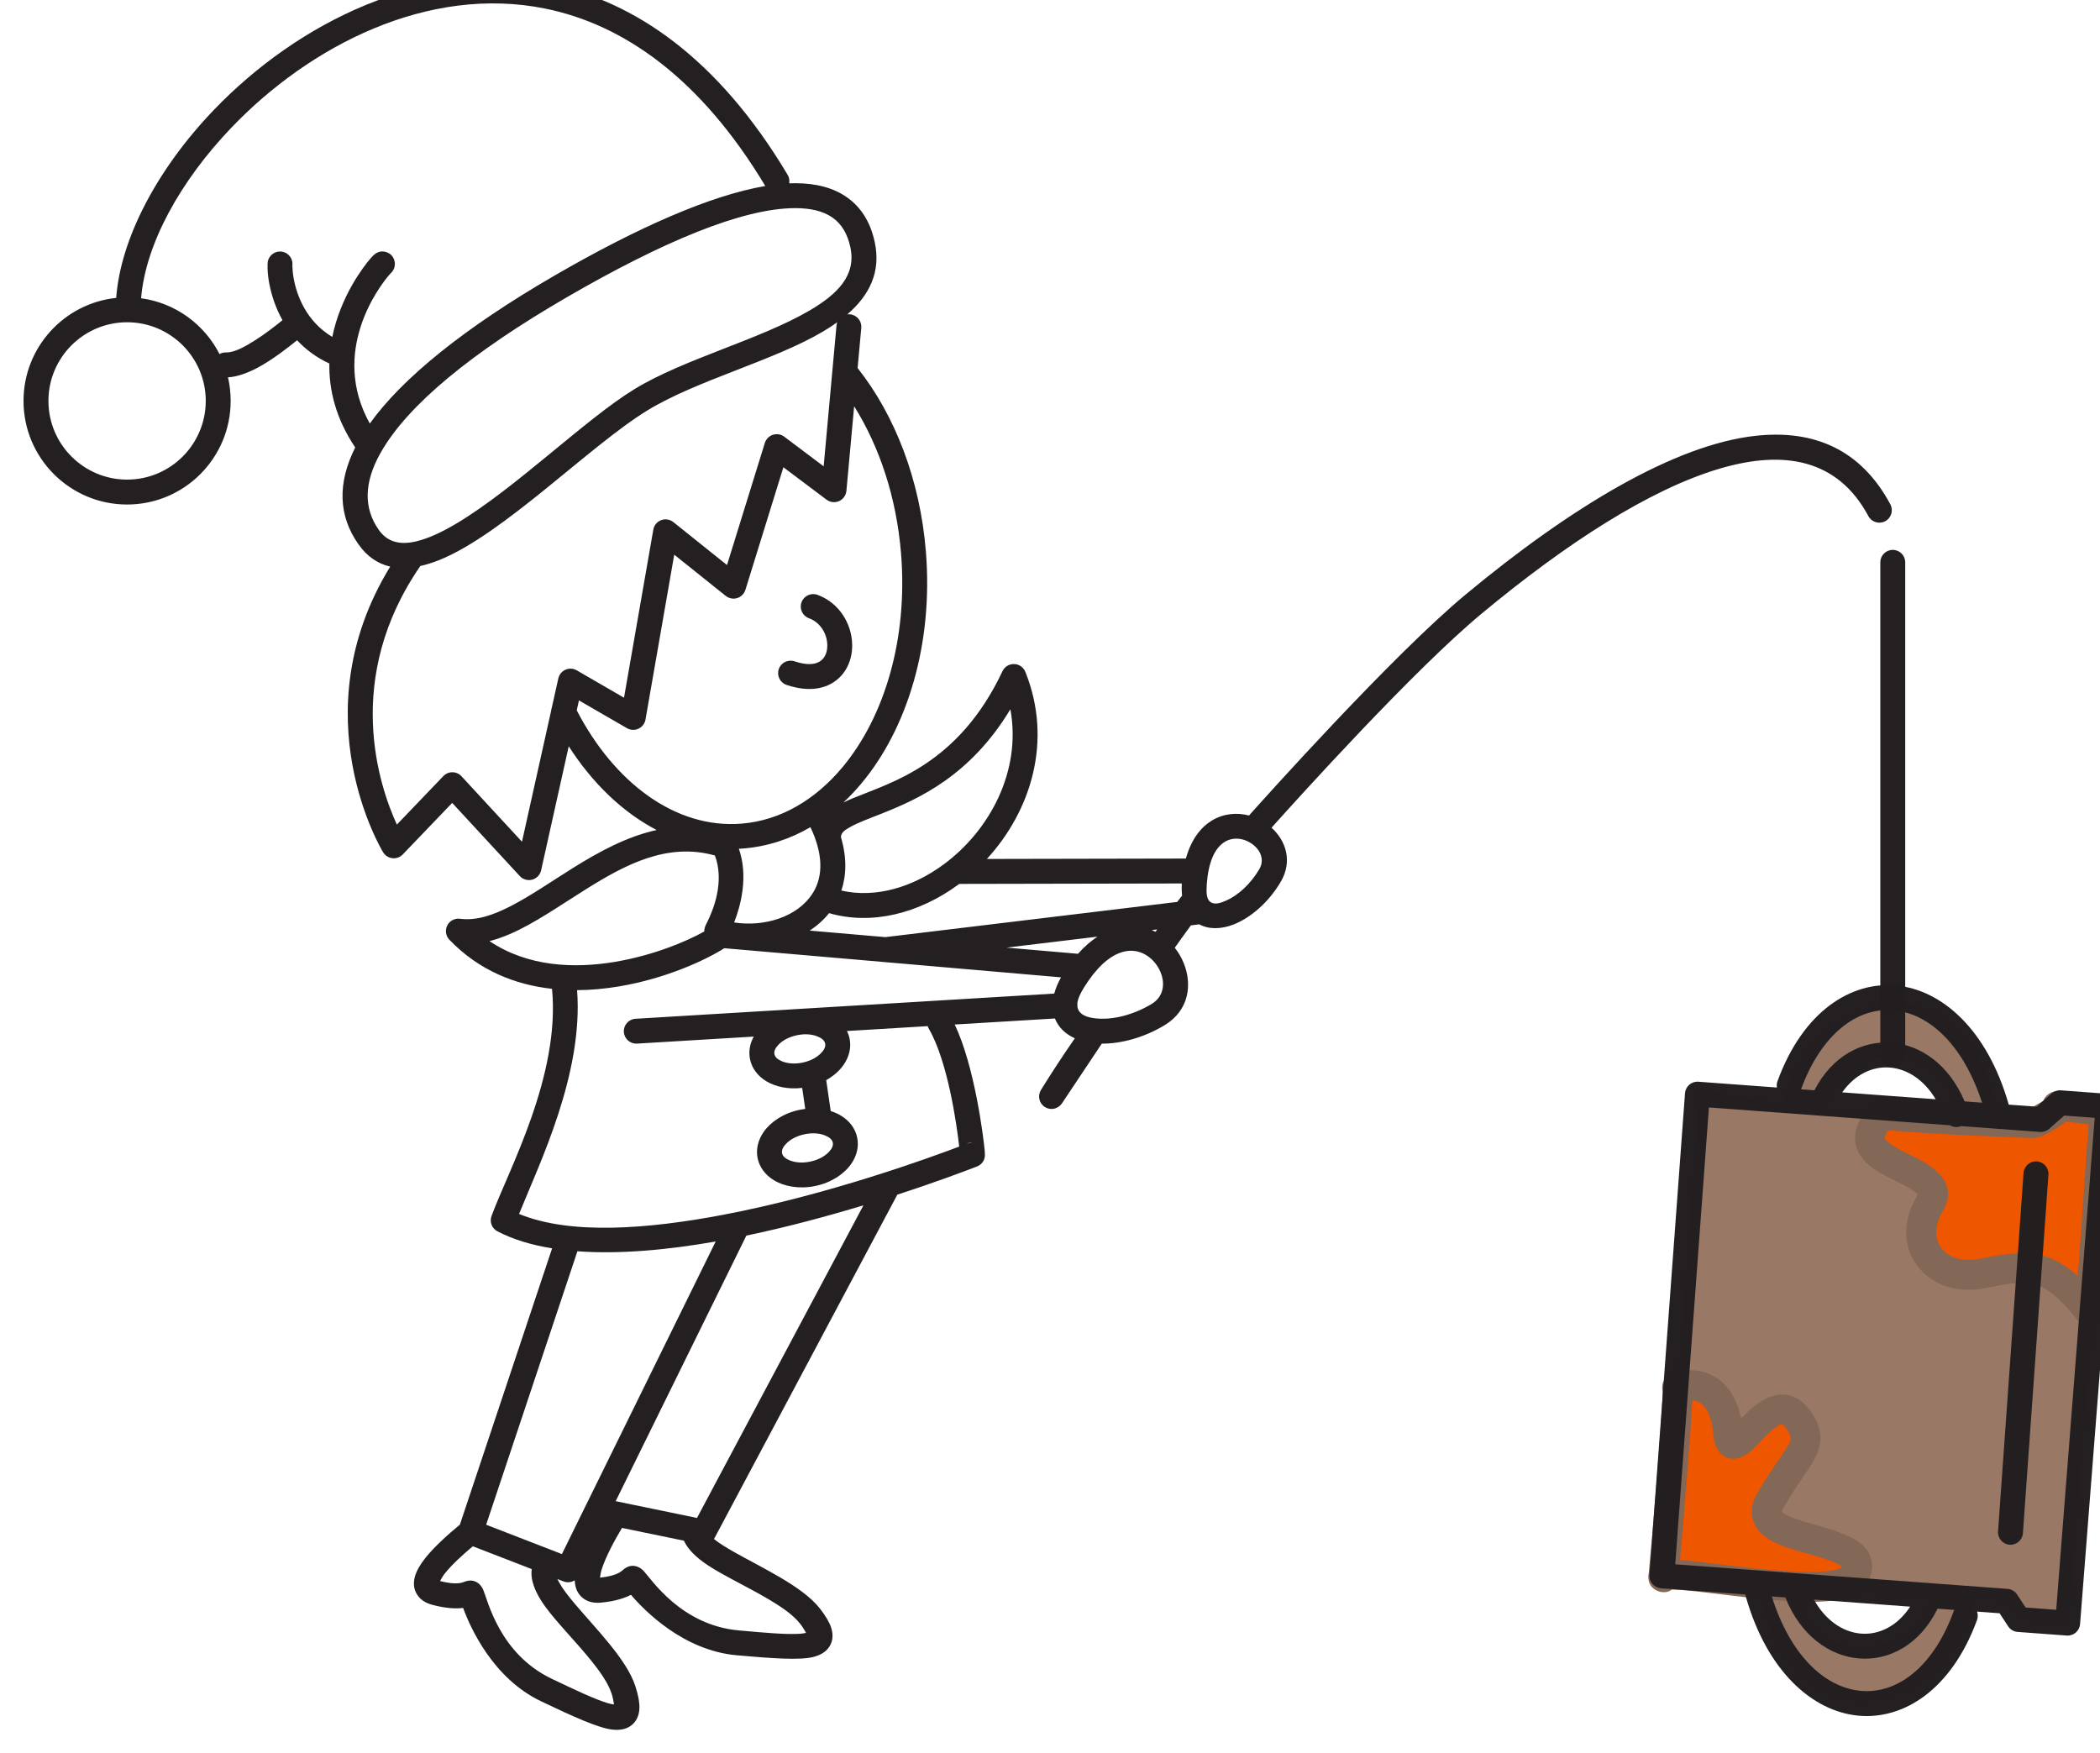
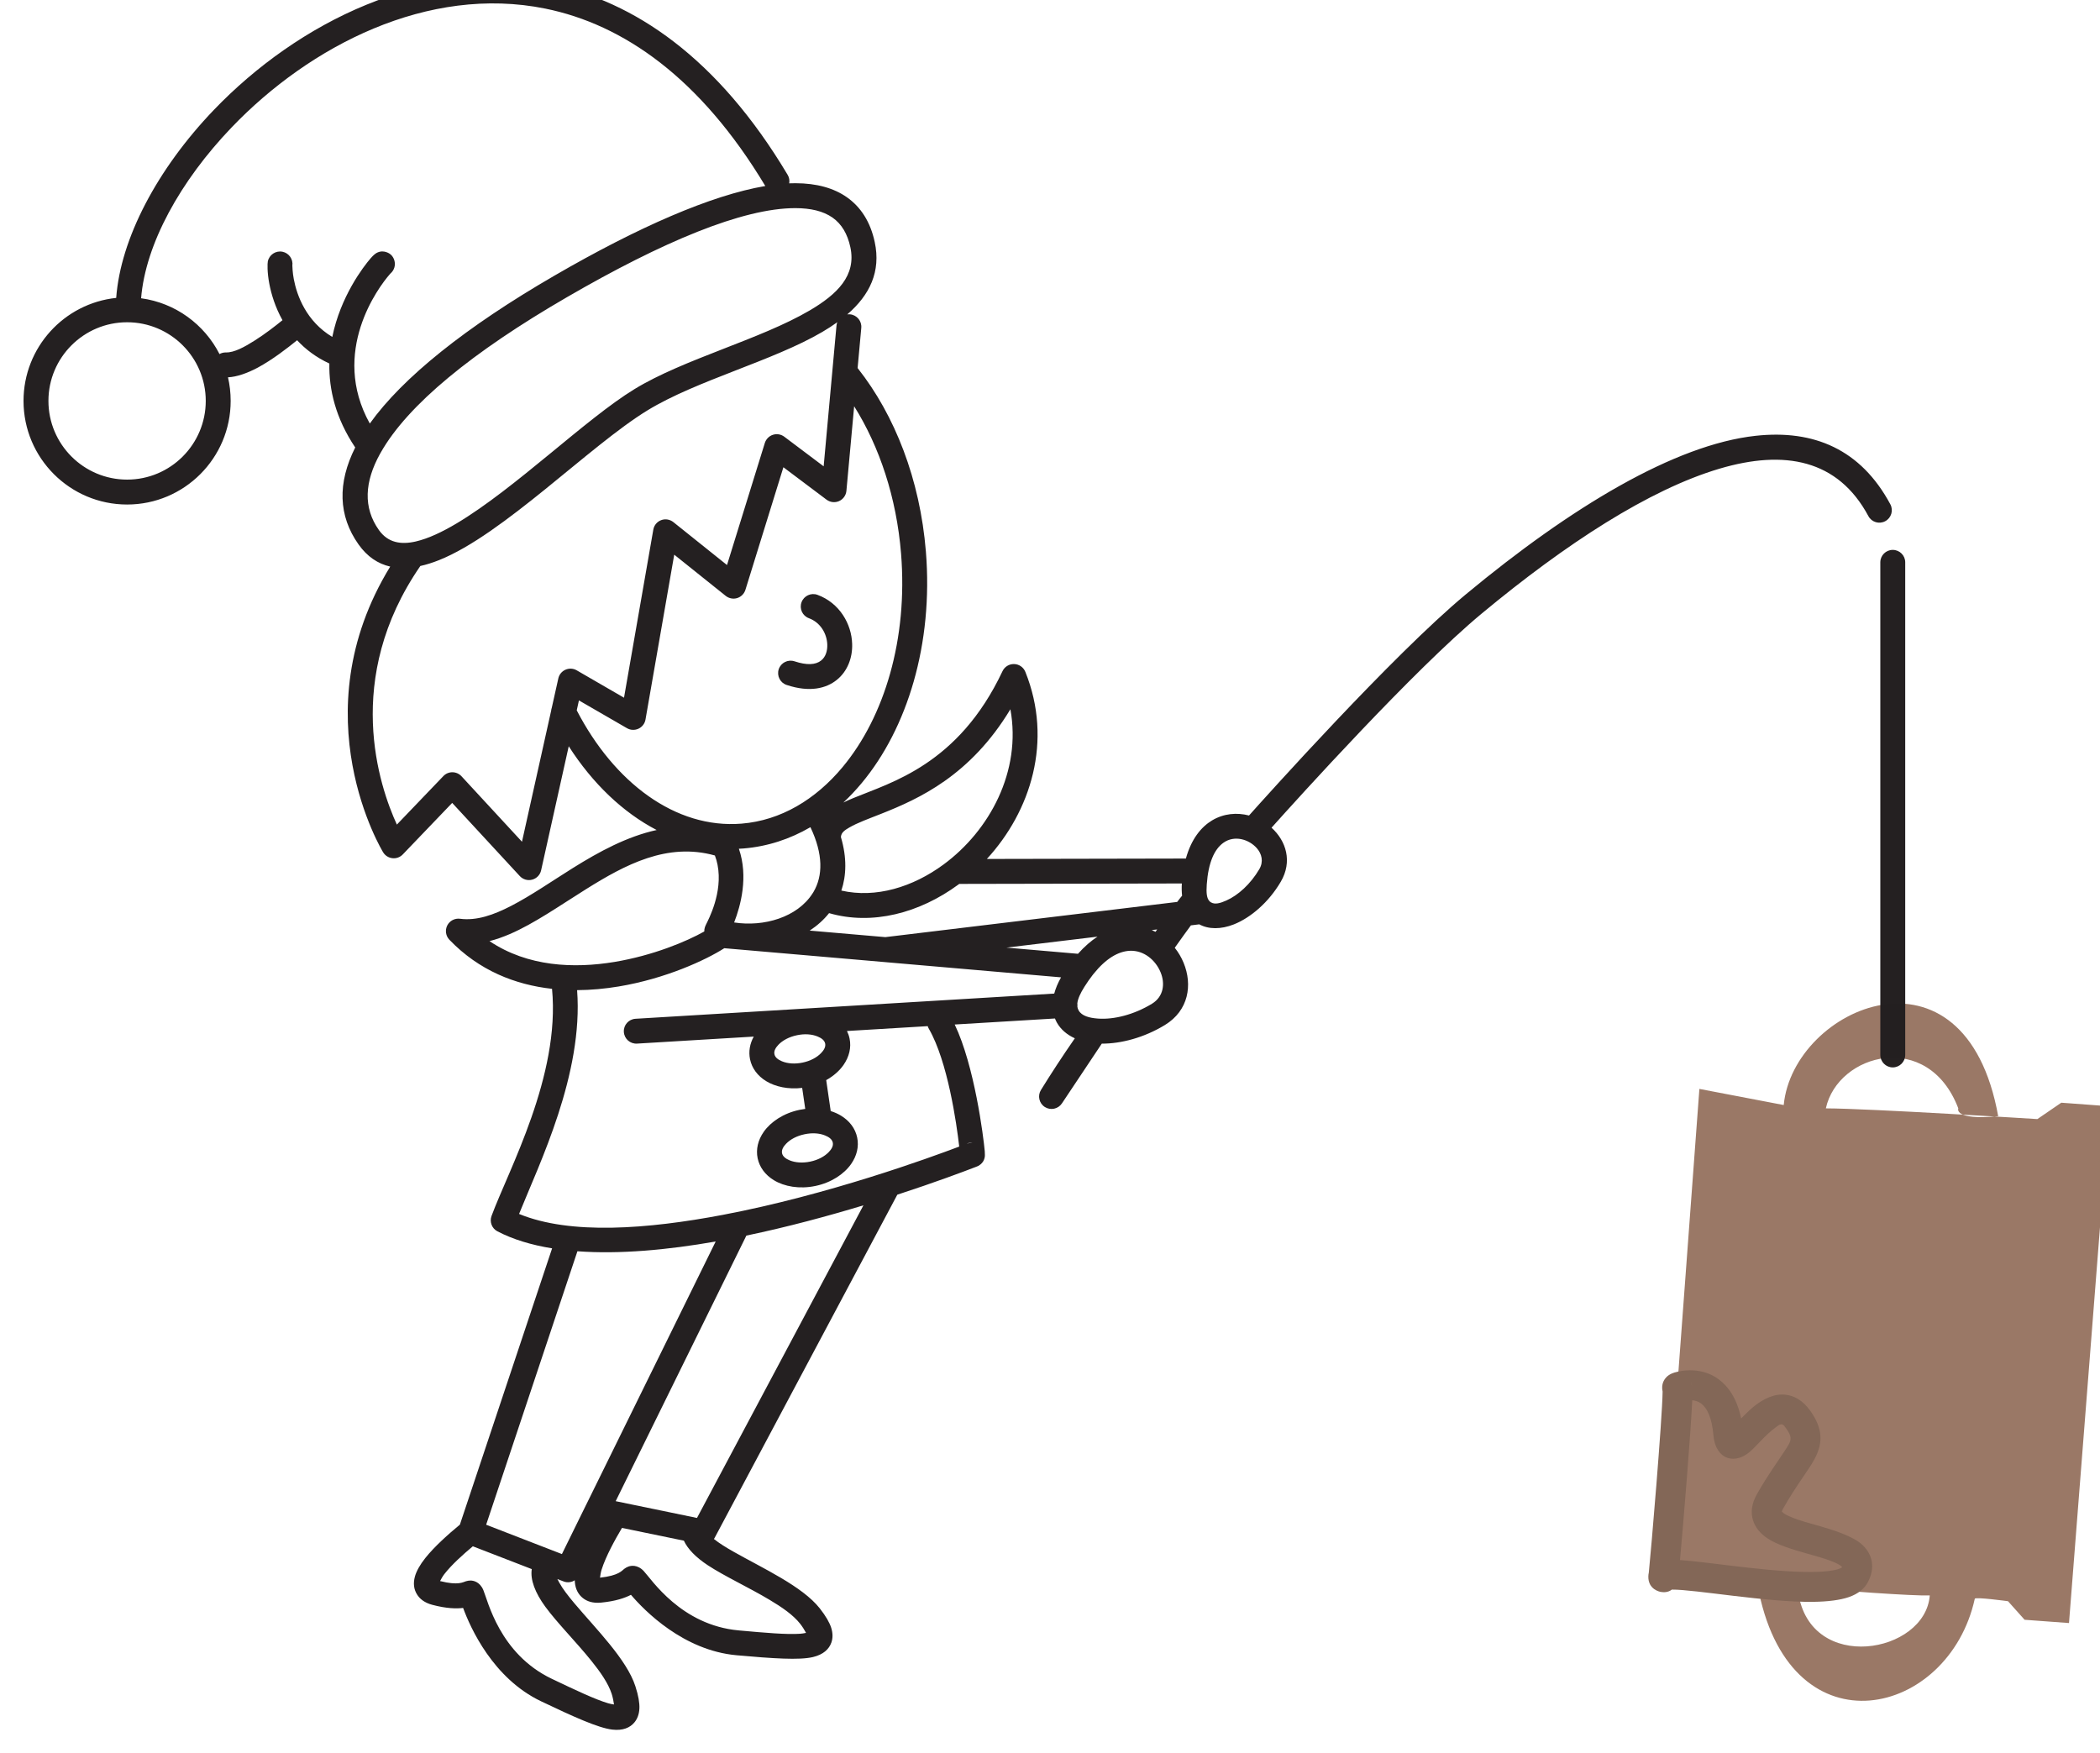
<svg xmlns="http://www.w3.org/2000/svg" width="100%" height="100%" viewBox="0 0 309 258" version="1.1" xml:space="preserve" style="fill-rule:evenodd;clip-rule:evenodd;stroke-linejoin:round;stroke-miterlimit:2;">
  <g transform="matrix(1,0,0,1,-25129.5,-22887.9)">
    <g transform="matrix(1.13,0,0,1.278,6469.68,17204.4)">
      <g transform="matrix(3.17704e-17,-0.459,0.519,2.80757e-17,15600.6,5198.07)">
        <g transform="matrix(5.54168e-17,0.905,-0.905,5.54168e-17,1789.85,-492.458)">
          <path d="M2958.06,471.917L2981.44,476.386C2984.07,449.21 3031.71,428.459 3040.9,479.479C3028.41,480.677 3029.84,477.31 3029.84,477.31C3021.49,455.408 2996.46,462.024 2993.12,477.31C3005.04,477.339 3051.76,480.281 3051.76,480.281L3058.39,475.741L3071.75,476.727L3060.53,619.971L3048.22,619.063L3043.62,613.92C3043.62,613.92 3034.45,612.666 3034.41,613.24C3027.21,645.997 2983.97,656.239 2974.6,611.546C2978.35,610.954 2985.47,611.546 2985.47,611.546C2988.83,634.077 3020.69,628.463 3021.93,612.319C3011.96,612.623 2948.05,606.865 2948.05,606.865L2958.06,471.917Z" style="fill:rgb(154,120,102);" />
        </g>
        <g transform="matrix(5.54168e-17,0.905,-0.905,5.54168e-17,1789.61,-492.876)">
-           <path d="M3001.52,606.536C3007.95,594.755 2971.09,598.363 2978.07,586.033C2985.72,572.546 2991.05,570.525 2985.9,563.291C2978.03,552.235 2967.56,578.367 2966.54,567.227C2964.9,549.245 2951.58,554.413 2952.38,554.473C2953.18,554.532 2948.43,609.974 2948.51,606.865C2948.59,603.756 2996.99,614.84 3001.52,606.536Z" style="fill:rgb(238,86,0);" />
-         </g>
+           </g>
        <g transform="matrix(5.54168e-17,0.905,-0.905,5.54168e-17,1789.61,-492.876)">
          <path d="M2948.32,555.5C2948.22,555.08 2948.18,554.638 2948.21,554.173C2948.24,553.708 2948.42,551.645 2950.83,550.555C2952.23,549.921 2958.58,548.216 2963.9,552.161C2966.43,554.039 2968.9,557.282 2970.1,563.003C2971.11,561.967 2972.19,560.889 2973.3,559.944C2976.21,557.489 2979.45,556.04 2982.49,556.424C2984.77,556.712 2987.15,557.895 2989.28,560.888C2991.12,563.483 2991.91,565.661 2992.06,567.695C2992.22,569.842 2991.69,571.918 2990.44,574.262C2988.79,577.378 2985.53,581.286 2981.68,588.075C2981.55,588.303 2981.43,588.64 2981.37,588.811C2981.49,588.929 2981.73,589.151 2981.91,589.277C2982.64,589.783 2983.57,590.201 2984.6,590.598C2986.45,591.306 2988.57,591.903 2990.7,592.5C2995.95,593.969 3001.12,595.637 3003.7,598.029C3005.18,599.405 3006.06,601.011 3006.33,602.816C3006.58,604.464 3006.33,606.367 3005.15,608.521C3004.25,610.171 3002.56,611.608 2999.99,612.503C2997.58,613.346 2994.14,613.774 2990.12,613.826C2977.19,613.996 2957.35,610.383 2950.9,610.435C2949.82,611.245 2948.66,611.22 2947.81,611.075C2947.61,611.039 2944.28,610.436 2944.37,606.761C2944.38,606.412 2944.42,606.065 2944.5,605.725L2944.5,605.723C2945.13,599.724 2948.23,563.019 2948.32,555.7L2948.32,555.5ZM2952.55,607.739C2952.53,607.818 2952.51,607.897 2952.49,607.976L2952.43,608.178C2952.51,607.954 2952.57,607.725 2952.6,607.488L2952.55,607.739ZM2956.54,557.957C2956.13,567.004 2954.12,591.502 2953.15,602.252C2953.41,602.265 2953.67,602.282 2953.94,602.303C2962.62,602.98 2980.55,606.005 2991.76,605.49C2993.8,605.396 2995.58,605.194 2996.96,604.779C2997.31,604.671 2997.79,604.443 2997.98,604.349L2998.05,604.163L2998.06,604.132C2997.91,603.998 2997.68,603.794 2997.49,603.676C2996.72,603.178 2995.74,602.763 2994.67,602.368C2992.78,601.676 2990.62,601.083 2988.47,600.48C2984.24,599.295 2980.06,598.004 2977.4,596.23C2975.3,594.833 2973.95,593.101 2973.37,591.146C2972.78,589.15 2972.89,586.776 2974.47,583.991C2977.58,578.506 2980.3,574.884 2982.13,572.044C2983.1,570.526 2983.92,569.492 2983.79,568.255C2983.71,567.469 2983.24,566.693 2982.53,565.694C2982.15,565.163 2981.87,564.749 2981.47,564.648C2980.81,564.483 2980.25,565.069 2979.6,565.531C2976.8,567.531 2974.2,570.88 2972.28,572.425C2969.81,574.418 2967.45,574.466 2965.88,573.746C2964.59,573.159 2962.78,571.606 2962.41,567.604C2961.98,562.83 2960.74,560.138 2958.96,558.816C2958.21,558.261 2957.33,558.03 2956.54,557.957ZM2951.81,558.577C2951.9,558.59 2951.98,558.598 2952.07,558.605L2951.81,558.577ZM2951.68,558.56L2951.74,558.569L2951.52,558.532L2951.68,558.56ZM2951.26,558.474C2951.34,558.494 2951.41,558.512 2951.49,558.527L2951.26,558.474ZM2951.07,558.422L2951.16,558.446L2951.05,558.413L2951.07,558.422ZM2950.87,558.353L2950.89,558.36L2950.86,558.349L2950.87,558.353ZM2956.06,552.615C2956.2,552.927 2956.36,553.39 2956.47,554.002C2956.42,553.512 2956.28,553.05 2956.06,552.615ZM2952.95,550.368L2953,550.374L2952.97,550.371L2952.95,550.368Z" style="fill:rgb(131,103,87);" />
        </g>
        <g transform="matrix(5.54168e-17,0.905,-0.905,5.54168e-17,1789.85,-492.877)">
-           <path d="M3067.84,532.53C3057.43,519.258 3051.8,519.163 3038.41,521.915C3025.03,524.667 3016.88,513.777 3023.45,502.739C3030.03,491.701 2996.38,492.762 3010.36,477.909C3020.53,479.184 3051.56,480.253 3052.22,480.281C3052.88,480.308 3059.86,476.738 3058.86,475.742C3057.85,474.745 3072.9,477.615 3072.21,476.727C3071.53,475.84 3068.51,533.377 3067.84,532.53Z" style="fill:rgb(238,86,0);" />
-         </g>
+           </g>
        <g transform="matrix(5.54168e-17,0.905,-0.905,5.54168e-17,1788.85,-493.877)">
-           <path d="M3054.93,474.167C3055.19,473.448 3055.66,472.765 3056.47,472.201C3056.87,471.927 3057.53,471.553 3058.56,471.43C3059.12,471.363 3060.33,471.393 3061.88,471.564C3064.46,471.85 3069.56,472.489 3071.18,472.694C3071.62,472.581 3072.07,472.553 3072.5,472.585C3073.46,472.655 3074.57,473.004 3075.49,474.197C3076.35,475.307 3076.45,476.385 3076.35,477.266C3076.31,477.597 3076.24,477.929 3076.12,478.254C3075.92,480.787 3074.89,493.663 3074.15,504.883C3073.31,517.865 3072.44,530.85 3072.03,533.003C3071.21,537.337 3066.99,536.649 3066.36,536.404C3065.78,536.18 3065.14,535.801 3064.58,535.088C3060.1,529.379 3056.8,526.328 3053.03,525.176C3049.21,524.009 3045.08,524.774 3039.25,525.973C3030.68,527.736 3023.87,524.839 3020.16,520.024C3016.37,515.082 3015.57,507.875 3019.89,500.618C3019.99,500.459 3020.09,500.223 3020.14,500.091C3019.92,499.875 3019.19,499.159 3018.62,498.785C3016.8,497.599 3014.45,496.567 3012.25,495.448C3009.73,494.163 3007.38,492.75 3005.76,491.121C3004.2,489.562 3003.22,487.786 3002.89,485.798C3002.44,483 3003.27,479.395 3007.34,475.069C3008.25,474.105 3009.56,473.633 3010.88,473.798C3020.05,474.948 3046.36,475.922 3051.52,476.109L3054.93,474.167ZM3061.19,479.861C3059.57,481.288 3056.25,483.164 3054.56,483.868C3053.34,484.376 3052.4,484.435 3052.05,484.42C3051.42,484.394 3023.95,483.439 3012.04,482.262C3011.4,483.068 3011.05,483.745 3011.07,484.414C3011.08,484.693 3011.28,484.893 3011.47,485.109C3011.85,485.528 3012.33,485.902 3012.86,486.266C3014.78,487.579 3017.27,488.666 3019.53,489.811C3026.65,493.414 3031.07,498.051 3027.01,504.86C3024.76,508.643 3024.75,512.397 3026.74,514.973C3028.81,517.676 3032.77,518.846 3037.58,517.856C3045.13,516.303 3050.51,515.739 3055.45,517.251C3058.47,518.173 3061.39,519.865 3064.54,522.73C3065.09,515.311 3065.87,504.513 3066.43,495.956C3066.84,489.887 3067.24,484.382 3067.56,480.656C3066.7,480.547 3065.77,480.424 3064.85,480.3C3063.7,480.142 3062.29,479.981 3061.19,479.861ZM3055.78,478.515C3055.83,478.574 3055.88,478.631 3055.94,478.687L3055.78,478.515Z" style="fill:rgb(131,103,87);" />
-         </g>
+           </g>
        <g transform="matrix(6.12323e-17,1,-1,6.12323e-17,7728.25,-3870.64)">
          <g id="ČEPEČEK">
            <path d="M5658.01,6167.06C5659.11,6152.19 5668.3,6134.74 5682.48,6119.94C5703.51,6098.01 5735.38,6081.97 5766.92,6088.37C5787.94,6092.63 5808.95,6106.82 5826.47,6136.18C5826.88,6136.85 5826.99,6137.61 5826.87,6138.32C5827.4,6138.3 5827.93,6138.29 5828.45,6138.29C5833.73,6138.3 5838.07,6139.5 5841.38,6141.84C5844.81,6144.27 5847.22,6147.93 5848.32,6153.03C5849.92,6160.46 5847.07,6166.34 5841.43,6171.2C5841.65,6171.17 5841.89,6171.16 5842.12,6171.18C5843.84,6171.34 5845.11,6172.86 5844.95,6174.58L5844.03,6184.65C5844.06,6184.69 5844.09,6184.72 5844.11,6184.76C5853.34,6196.46 5859.69,6212.57 5861.16,6230.69C5863.04,6253.85 5856.51,6275.03 5845.05,6288.77C5843.59,6290.52 5842.06,6292.15 5840.45,6293.65C5841.21,6293.27 5842.04,6292.91 5842.92,6292.54C5852.39,6288.61 5869.32,6284.16 5880.38,6260.7C5880.91,6259.57 5882.06,6258.87 5883.3,6258.91C5884.54,6258.94 5885.64,6259.71 5886.11,6260.86C5893.1,6278.23 5887.44,6295.86 5876.46,6307.8L5926.39,6307.7C5927.76,6302.75 5930.26,6299.75 5932.96,6298.13C5935.89,6296.38 5939.21,6296.11 5942.23,6296.9C5946.18,6292.48 5978.24,6256.69 5996.6,6241.45C6023.03,6219.51 6049.1,6203.86 6069.36,6201.65C6083.92,6200.06 6095.73,6205.03 6103.14,6218.84C6103.95,6220.36 6103.38,6222.26 6101.86,6223.07C6100.34,6223.89 6098.44,6223.32 6097.63,6221.8C6089.98,6207.55 6076.56,6205.07 6060.24,6209.91C6042.6,6215.15 6021.76,6228.69 6000.59,6246.26C5983.53,6260.42 5954.51,6292.56 5947.88,6299.96C5951.57,6303.3 5953.17,6308.47 5950.19,6313.53C5947.13,6318.75 5942.57,6322.57 5938.44,6324.21C5935.15,6325.51 5932.06,6325.46 5929.75,6324.2L5927.65,6324.46C5926.62,6325.86 5925.27,6327.72 5923.6,6330.08C5924.51,6331.22 5925.26,6332.49 5925.81,6333.83C5928.1,6339.34 5927.11,6345.82 5921.12,6349.46C5915.9,6352.64 5910.11,6354.15 5905.29,6354.13L5895.29,6369.12C5894.34,6370.54 5892.43,6370.94 5891,6370.02C5889.56,6369.1 5889.13,6367.2 5890.03,6365.75C5892.57,6361.64 5895.41,6357.29 5898.53,6352.79C5896.54,6351.89 5895.01,6350.56 5894.06,6348.91C5893.87,6348.57 5893.69,6348.2 5893.54,6347.82L5868.39,6349.33C5873.36,6359.7 5875.6,6377.46 5875.93,6381.11C5876,6381.94 5875.95,6382.42 5875.94,6382.51C5875.75,6383.68 5875.12,6384.2 5874.84,6384.44C5874.5,6384.72 5874.15,6384.91 5873.78,6385.02L5873.07,6385.29C5870.65,6386.22 5863.62,6388.88 5853.99,6392.02L5808.18,6478.06C5808.12,6478.17 5808.06,6478.28 5807.98,6478.39C5809.31,6479.46 5811.03,6480.52 5812.94,6481.6C5820.29,6485.76 5830.14,6490.24 5834.52,6495.77C5836.07,6497.74 5836.99,6499.37 5837.4,6500.65C5837.87,6502.13 5837.8,6503.36 5837.44,6504.38C5836.87,6505.99 5835.47,6507.37 5832.84,6508C5829.43,6508.82 5822.81,6508.37 5813.65,6507.55C5800.33,6506.35 5790.59,6496.41 5787.16,6492.39C5785.7,6493.16 5783.32,6494 5779.64,6494.35C5777.55,6494.55 5776.11,6494.01 5775.1,6493.21C5773.97,6492.32 5773.24,6490.99 5773.09,6489.25C5773.07,6489.09 5773.06,6488.92 5773.06,6488.75C5772.89,6488.86 5772.71,6488.95 5772.52,6489.03L5772.51,6489.03C5772.04,6489.21 5771.52,6489.28 5771.01,6489.22L5770.99,6489.22C5770.73,6489.19 5770.48,6489.12 5770.22,6489.02L5768.7,6488.43C5768.84,6488.71 5769,6488.99 5769.16,6489.3C5770.03,6490.9 5771.4,6492.65 5772.97,6494.52C5778.42,6500.98 5786.1,6508.6 5788.27,6515.32C5789.05,6517.71 5789.34,6519.55 5789.28,6520.9C5789.21,6522.44 5788.71,6523.58 5788.02,6524.41C5786.93,6525.72 5785.14,6526.52 5782.45,6526.2C5778.97,6525.78 5772.91,6523.06 5764.61,6519.1C5752.54,6513.35 5746.87,6500.64 5745.05,6495.68C5743.41,6495.89 5740.89,6495.85 5737.31,6494.9C5735.29,6494.36 5734.12,6493.35 5733.46,6492.25C5732.7,6491.02 5732.49,6489.53 5732.95,6487.84C5733.32,6486.46 5734.24,6484.83 5735.56,6483.17C5737.85,6480.29 5741.41,6477.12 5744.24,6474.79L5767.38,6405.48C5762.25,6404.65 5757.61,6403.27 5753.66,6401.21C5752.27,6400.49 5751.64,6398.84 5752.18,6397.36C5756.45,6385.8 5769.46,6362.2 5767.36,6340.38C5758.15,6339.36 5749.05,6335.81 5741.61,6328.07C5740.69,6327.11 5740.48,6325.68 5741.07,6324.49C5741.67,6323.31 5742.95,6322.63 5744.27,6322.8C5748.47,6323.35 5752.71,6321.84 5757.13,6319.56C5762.1,6316.99 5767.23,6313.43 5772.6,6310.07C5779.22,6305.94 5786.19,6302.16 5793.61,6300.54C5785.14,6296.14 5777.53,6288.86 5771.55,6279.53L5764.62,6310.66C5764.37,6311.79 5763.51,6312.69 5762.39,6312.99C5761.26,6313.3 5760.07,6312.95 5759.28,6312.1L5742.31,6293.74L5729.91,6306.67C5729.24,6307.37 5728.28,6307.72 5727.32,6307.61C5726.35,6307.51 5725.49,6306.96 5724.99,6306.14C5724.99,6306.14 5703.87,6271.77 5726.76,6234.46C5723.68,6233.76 5720.99,6231.97 5718.82,6228.91C5713.72,6221.72 5713.5,6213.5 5717.98,6204.58C5713.04,6197.21 5711.37,6190.01 5711.49,6183.52C5708.12,6181.96 5705.48,6179.92 5703.4,6177.68C5701.06,6179.58 5697.25,6182.55 5693.51,6184.56C5690.9,6185.95 5688.28,6186.87 5686.06,6186.98C5686.5,6188.89 5686.73,6190.87 5686.73,6192.9C5686.73,6207.24 5675.09,6218.89 5660.75,6218.89C5646.41,6218.89 5634.76,6207.24 5634.76,6192.9C5634.76,6179.49 5644.95,6168.43 5658.01,6167.06ZM5747.49,6480.22C5745.05,6482.26 5742.17,6484.84 5740.33,6487.21C5739.92,6487.74 5739.53,6488.44 5739.27,6488.94C5743.87,6490.11 5745.05,6489.19 5745.76,6488.99C5746.17,6488.86 5746.55,6488.81 5746.92,6488.81C5747.54,6488.81 5749.22,6489.06 5750.12,6491.19C5751.23,6493.79 5754.18,6507.2 5767.3,6513.46C5773.4,6516.37 5778.15,6518.62 5781.45,6519.6C5781.91,6519.74 5782.46,6519.84 5782.91,6519.9C5782.81,6519.2 5782.63,6518.17 5782.33,6517.24C5781.46,6514.57 5779.5,6511.77 5777.23,6508.95C5773.4,6504.2 5768.68,6499.47 5765.69,6495.4C5763.08,6491.85 5761.86,6488.54 5762.28,6485.94L5747.49,6480.22ZM5784.91,6475.61C5783.17,6478.54 5780.86,6482.71 5779.79,6486.1C5779.59,6486.73 5779.47,6487.53 5779.4,6488.09C5784.11,6487.58 5784.9,6486.31 5785.49,6485.87C5785.84,6485.61 5786.18,6485.43 5786.53,6485.3C5787.11,6485.09 5788.76,6484.73 5790.36,6486.42C5792.3,6488.47 5799.73,6500.02 5814.21,6501.32C5820.94,6501.93 5826.17,6502.39 5829.6,6502.16C5830.09,6502.13 5830.64,6502.03 5831.09,6501.94C5830.75,6501.31 5830.21,6500.41 5829.61,6499.65C5827.87,6497.44 5825.05,6495.5 5821.94,6493.65C5816.7,6490.52 5810.63,6487.73 5806.42,6484.96C5803.46,6483.01 5801.4,6480.9 5800.44,6478.81L5784.91,6475.61ZM5808.42,6403.76C5796.37,6405.88 5784.3,6406.99 5773.73,6406.21L5750.83,6474.81L5769.84,6482.17L5775.91,6469.82C5775.93,6469.78 5775.95,6469.75 5775.97,6469.71L5808.42,6403.76ZM5845.49,6394.69C5836.68,6397.35 5826.53,6400.11 5816.12,6402.28L5783.33,6468.9L5803.73,6473.11L5845.49,6394.69ZM5810.58,6330.19C5805.96,6333.15 5795.84,6337.84 5784.08,6339.79C5780.7,6340.35 5777.2,6340.69 5773.65,6340.71C5775.25,6361.73 5764.19,6384.2 5759.09,6396.85C5771.96,6402.15 5791.31,6400.67 5810.26,6397.07C5836.52,6392.09 5862.03,6382.79 5869.52,6379.95C5868.86,6374.09 5866.61,6358.57 5861.93,6350.45C5861.79,6350.22 5861.69,6349.98 5861.62,6349.74L5841.36,6350.96C5841.65,6351.55 5841.87,6352.18 5842.01,6352.84C5842.48,6355.09 5841.93,6357.41 5840.49,6359.48C5839.48,6360.93 5837.99,6362.25 5836.15,6363.28L5837.28,6371.04C5838.23,6371.34 5839.1,6371.73 5839.87,6372.2C5842.02,6373.51 5843.45,6375.42 5843.92,6377.67C5844.39,6379.93 5843.85,6382.25 5842.4,6384.32C5840.64,6386.84 5837.43,6389 5833.44,6389.83C5829.44,6390.67 5825.63,6389.98 5823.01,6388.38C5820.86,6387.07 5819.43,6385.15 5818.95,6382.9C5818.48,6380.65 5819.03,6378.32 5820.47,6376.26C5822.23,6373.74 5825.45,6371.57 5829.44,6370.74C5829.92,6370.64 5830.41,6370.56 5830.89,6370.5L5830.12,6365.23C5826.65,6365.65 5823.41,6364.95 5821.09,6363.54C5818.94,6362.23 5817.51,6360.31 5817.04,6358.06C5816.64,6356.15 5816.97,6354.18 5817.97,6352.36L5788.69,6354.12C5786.96,6354.23 5785.48,6352.91 5785.38,6351.19C5785.27,6349.47 5786.59,6347.99 5788.31,6347.89L5893.36,6341.57C5893.7,6340.31 5894.25,6338.95 5895.07,6337.5L5850.82,6333.67C5850.79,6333.67 5850.75,6333.67 5850.71,6333.66L5810.58,6330.19ZM5830.72,6376.86C5832.64,6376.45 5834.49,6376.58 5835.93,6377.19C5836.85,6377.57 5837.62,6378.11 5837.8,6378.95C5837.98,6379.8 5837.48,6380.6 5836.8,6381.32C5835.72,6382.45 5834.07,6383.32 5832.15,6383.72C5830.24,6384.12 5828.38,6383.99 5826.94,6383.39C5826.02,6383 5825.25,6382.46 5825.07,6381.62C5824.9,6380.78 5825.39,6379.97 5826.08,6379.25C5827.15,6378.12 5828.8,6377.26 5830.72,6376.86ZM5871.41,6379.25C5871.86,6379.1 5872.22,6379.02 5872.47,6378.97C5872.71,6378.92 5872.84,6378.9 5872.85,6378.9C5872.36,6378.9 5871.88,6379.01 5871.41,6379.25ZM6100.62,6233.39L6100.62,6356.96C6100.62,6358.68 6102.02,6360.09 6103.74,6360.09C6105.47,6360.09 6106.87,6358.68 6106.87,6356.96L6106.87,6233.39C6106.87,6231.67 6105.47,6230.27 6103.74,6230.27C6102.02,6230.27 6100.62,6231.67 6100.62,6233.39ZM5828.81,6352.02C5830.72,6351.61 5832.58,6351.74 5834.02,6352.35C5834.94,6352.73 5835.71,6353.27 5835.89,6354.11C5836.06,6354.96 5835.57,6355.76 5834.88,6356.48C5833.81,6357.61 5832.16,6358.48 5830.24,6358.88C5828.32,6359.28 5826.47,6359.15 5825.03,6358.55C5824.11,6358.16 5823.33,6357.62 5823.16,6356.78C5822.98,6355.94 5823.48,6355.13 5824.16,6354.41C5825.24,6353.28 5826.89,6352.42 5828.81,6352.02ZM5899.17,6344.88C5899.22,6345.21 5899.32,6345.52 5899.49,6345.81C5900.28,6347.18 5902.14,6347.68 5904.32,6347.84C5908.29,6348.14 5913.34,6346.88 5917.87,6344.13C5920.87,6342.29 5921.19,6338.99 5920.04,6336.22C5918.8,6333.22 5915.9,6330.67 5912.3,6330.84C5909.44,6330.98 5906.36,6332.74 5903.24,6336.61C5903.16,6336.73 5903.07,6336.84 5902.98,6336.94C5902.3,6337.81 5901.62,6338.78 5900.94,6339.86C5899.89,6341.53 5899.26,6342.92 5899.15,6344.07C5899.17,6344.16 5899.18,6344.26 5899.18,6344.35C5899.19,6344.53 5899.19,6344.71 5899.17,6344.88ZM5808.22,6306.93C5796.24,6303.59 5785.69,6309.26 5775.91,6315.37C5769.23,6319.55 5762.9,6324 5756.8,6326.63C5755.07,6327.37 5753.37,6327.98 5751.67,6328.41C5761.28,6334.86 5772.86,6335.32 5783.05,6333.63C5792.64,6332.03 5801.06,6328.53 5805.56,6325.99C5805.55,6325.64 5805.6,6325.28 5805.71,6324.94C5805.74,6324.85 5805.77,6324.76 5805.81,6324.67C5805.86,6324.55 5805.91,6324.41 5805.98,6324.28C5806.61,6322.99 5810.25,6316.24 5808.89,6309.28C5808.74,6308.5 5808.52,6307.71 5808.22,6306.93ZM5904.21,6327.29L5881.38,6330.04L5899.32,6331.59C5900.95,6329.76 5902.59,6328.35 5904.21,6327.29ZM5925.38,6313.95L5869.53,6314.06C5869.45,6314.11 5869.37,6314.17 5869.3,6314.23C5859.58,6321.38 5847.7,6324.52 5836.87,6321.39C5835.52,6323.09 5833.87,6324.55 5832.01,6325.77L5850.99,6327.41L5924.21,6318.58C5924.78,6317.82 5925.18,6317.32 5925.44,6317.02C5925.34,6316.09 5925.31,6315.07 5925.38,6313.95ZM5919.19,6325.48L5917.83,6325.64C5918.15,6325.78 5918.46,6325.93 5918.77,6326.08C5918.91,6325.88 5919.05,6325.68 5919.19,6325.48ZM5832.19,6299.83C5827.04,6302.83 5821.4,6304.68 5815.42,6305.17C5815.03,6305.2 5814.63,6305.22 5814.24,6305.24C5816.66,6312.26 5814.69,6319.53 5813.05,6323.73C5820.5,6324.89 5828.89,6322.44 5832.71,6316.47C5832.79,6316.36 5832.86,6316.24 5832.93,6316.13C5832.94,6316.11 5832.95,6316.08 5832.97,6316.06C5835.32,6312.05 5835.43,6306.62 5832.19,6299.83ZM5932.56,6318.61C5932.59,6318.63 5932.63,6318.65 5932.66,6318.67C5933.66,6319.3 5935.05,6318.89 5936.53,6318.23C5939.5,6316.92 5942.63,6314.08 5944.81,6310.37C5945.94,6308.45 5945.42,6306.5 5944.19,6305.1C5942.23,6302.88 5938.58,6301.74 5935.79,6303.75C5933.54,6305.36 5932.02,6308.7 5931.63,6314.19C5931.48,6316.3 5931.6,6317.75 5932.4,6318.48C5932.46,6318.52 5932.51,6318.56 5932.56,6318.61ZM5839.95,6315.73C5848.6,6317.71 5857.89,6314.86 5865.59,6309.19C5877.12,6300.71 5885.2,6285.82 5882.36,6270.25C5872.3,6286.93 5859.38,6292.73 5849.95,6296.47C5846.74,6297.74 5843.98,6298.73 5841.97,6299.9C5840.86,6300.55 5839.97,6301.12 5839.85,6302.19C5839.85,6302.23 5839.84,6302.28 5839.84,6302.32C5841.37,6307.48 5841.21,6311.97 5839.95,6315.73ZM5838.93,6173.16C5837.75,6174.01 5836.5,6174.82 5835.17,6175.6C5822.79,6182.87 5803.62,6187.75 5791.31,6195.27C5776.82,6204.12 5755.11,6226.42 5739.01,6232.84C5737.4,6233.48 5735.83,6233.98 5734.32,6234.31C5714.84,6262.55 5724.02,6289.57 5728.43,6299.18L5740.1,6287.01C5740.69,6286.39 5741.52,6286.04 5742.38,6286.05C5743.24,6286.06 5744.06,6286.42 5744.65,6287.06L5759.82,6303.48L5767.14,6270.6C5767.16,6270.34 5767.22,6270.1 5767.3,6269.86L5768.94,6262.51C5769.15,6261.54 5769.82,6260.73 5770.73,6260.33C5771.64,6259.93 5772.69,6259.98 5773.55,6260.48L5785.42,6267.35L5792.77,6225.2C5792.95,6224.11 5793.7,6223.2 5794.74,6222.81C5795.77,6222.42 5796.93,6222.61 5797.8,6223.3L5811.26,6234.07L5820.75,6203.45C5821.06,6202.48 5821.81,6201.71 5822.78,6201.4C5823.74,6201.09 5824.8,6201.26 5825.62,6201.87L5835.51,6209.31L5838.73,6174.01C5838.75,6173.71 5838.82,6173.43 5838.93,6173.16ZM5843.16,6194.24L5841.22,6215.45C5841.12,6216.58 5840.41,6217.57 5839.38,6218.03C5838.34,6218.49 5837.14,6218.35 5836.23,6217.67L5825.41,6209.54L5815.88,6240.29C5815.57,6241.28 5814.8,6242.05 5813.81,6242.36C5812.82,6242.66 5811.75,6242.45 5810.94,6241.81L5798.02,6231.47L5790.81,6272.83C5790.64,6273.83 5789.98,6274.69 5789.06,6275.12C5788.13,6275.55 5787.05,6275.51 5786.17,6275L5774.11,6268.03L5773.56,6270.52C5782.9,6288.54 5798.27,6300.29 5814.92,6298.94C5824.77,6298.14 5833.48,6292.89 5840.25,6284.77C5850.81,6272.1 5856.66,6252.54 5854.93,6231.2C5853.79,6217.15 5849.53,6204.39 5843.16,6194.24ZM5831.81,6247.41C5834.78,6248.51 5836.33,6251.36 5836.42,6254.03C5836.47,6255.57 5836.04,6257.09 5834.89,6258.01C5833.49,6259.14 5831.26,6259.24 5828.2,6258.22C5826.56,6257.68 5824.79,6258.56 5824.24,6260.2C5823.7,6261.84 5824.59,6263.61 5826.22,6264.15C5832.01,6266.08 5836.16,6265.02 5838.81,6262.88C5841.45,6260.76 5842.78,6257.39 5842.66,6253.84C5842.51,6248.86 5839.51,6243.59 5833.97,6241.55C5832.36,6240.95 5830.56,6241.78 5829.96,6243.4C5829.36,6245.02 5830.19,6246.82 5831.81,6247.41ZM5724.34,6205.94C5724.29,6206.01 5724.25,6206.09 5724.21,6206.16C5720.32,6213.19 5719.93,6219.66 5723.92,6225.29C5726.17,6228.46 5729.41,6229.03 5733.18,6228.16C5736.32,6227.43 5739.76,6225.8 5743.4,6223.64C5758.2,6214.82 5775.74,6197.46 5788.05,6189.94C5800.39,6182.4 5819.6,6177.49 5832,6170.21C5838.93,6166.14 5843.74,6161.44 5842.21,6154.35C5841.49,6151 5840.02,6148.53 5837.77,6146.94C5835.39,6145.26 5832.23,6144.55 5828.44,6144.54C5815.18,6144.52 5795.07,6152.99 5771.12,6166.87C5747.4,6180.61 5731.16,6193.88 5724.39,6205.85C5724.37,6205.88 5724.35,6205.91 5724.34,6205.94ZM5660.75,6173.17C5671.64,6173.17 5680.48,6182.01 5680.48,6192.9C5680.48,6203.79 5671.64,6212.64 5660.75,6212.64C5649.86,6212.64 5641.01,6203.79 5641.01,6192.9C5641.01,6182.01 5649.86,6173.17 5660.75,6173.17ZM5820.87,6138.99C5804.56,6111.83 5785.22,6098.46 5765.68,6094.49C5736.24,6088.52 5706.62,6103.8 5686.99,6124.27C5674.04,6137.78 5665.37,6153.57 5664.26,6167.15C5672.87,6168.32 5680.14,6173.7 5683.93,6181.15C5684.4,6180.88 5684.96,6180.73 5685.54,6180.74C5687.61,6180.8 5690.2,6179.37 5692.7,6177.79C5695.4,6176.09 5697.96,6174.09 5699.73,6172.65C5697.9,6169.38 5696.92,6166.1 5696.43,6163.53C5695.86,6160.54 5695.96,6158.38 5696.05,6157.93C5696.39,6156.24 5698.04,6155.14 5699.73,6155.48C5701.36,6155.81 5702.43,6157.35 5702.21,6158.97C5702.21,6159.14 5702.26,6160.75 5702.57,6162.35C5703.35,6166.47 5705.68,6172.92 5712.23,6176.85C5714.28,6166.75 5719.98,6159.27 5721.88,6157.09C5722.61,6156.24 5723.18,6155.87 5723.27,6155.82C5724.39,6155.2 5725.26,6155.42 5725.7,6155.55C5726.73,6155.86 5727.45,6156.53 5727.79,6157.61C5728.17,6158.85 5727.76,6160.14 5726.83,6160.93C5726.77,6160.99 5726.67,6161.1 5726.59,6161.2C5723.85,6164.34 5711.63,6180.58 5721.64,6198.58C5729.89,6187.04 5745.73,6174.35 5767.99,6161.46C5788.99,6149.29 5807.28,6141.3 5820.87,6138.99Z" style="fill:rgb(35,31,32);fill-opacity:0.99;" />
          </g>
        </g>
        <g transform="matrix(6.12323e-17,1,-1,6.12323e-17,7728.25,-3870.64)">
-           <path d="M6074.68,6365.14C6074.59,6364.61 6074.63,6364.06 6074.83,6363.53C6081.21,6346.07 6093.25,6338.41 6104.75,6339.56C6116.05,6340.69 6127.46,6350.52 6132.84,6369.43L6139.83,6369.94L6143.62,6366.61C6144.25,6366.06 6145.08,6365.78 6145.91,6365.84L6158,6366.74C6158.83,6366.8 6159.6,6367.19 6160.14,6367.82C6160.68,6368.45 6160.95,6369.27 6160.89,6370.1L6150.74,6499.74C6150.6,6501.45 6149.11,6502.74 6147.39,6502.61L6135.08,6501.7C6134.11,6501.63 6133.23,6501.11 6132.7,6500.3L6130.55,6497.02L6124.89,6496.6C6125.12,6497.26 6125.14,6498.01 6124.88,6498.72C6118.49,6516.18 6106.45,6523.84 6094.95,6522.69C6083.64,6521.55 6072.21,6511.69 6066.84,6492.72C6066.81,6492.58 6066.78,6492.44 6066.76,6492.31L6045.59,6490.75C6043.87,6490.62 6042.57,6489.12 6042.7,6487.4L6051.62,6366.57C6051.75,6364.85 6053.25,6363.55 6054.97,6363.68L6074.68,6365.14ZM6073.39,6492.8C6077.99,6507.43 6086.54,6515.56 6095.58,6516.47C6104.8,6517.39 6113.89,6510.57 6119.01,6496.57C6119.06,6496.43 6119.12,6496.3 6119.18,6496.18L6114.99,6495.87C6110.53,6504.97 6102.75,6508.98 6095.23,6508.35C6087.95,6507.74 6080.65,6502.71 6076.79,6493.05L6073.39,6492.8ZM6083.95,6493.58C6086.87,6498.81 6091.22,6501.74 6095.75,6502.12C6100.35,6502.5 6104.93,6500.2 6108.11,6495.36L6083.95,6493.58ZM6118.09,6374.61L6057.62,6370.14L6049.17,6484.74L6132.54,6490.9C6133.51,6490.97 6134.39,6491.49 6134.93,6492.3L6137.08,6495.58L6144.75,6496.15L6154.41,6372.74L6146.76,6372.17L6142.97,6375.51C6142.34,6376.06 6141.52,6376.34 6140.68,6376.28L6120.87,6374.81C6120.81,6374.84 6120.75,6374.86 6120.69,6374.88C6119.79,6375.18 6118.85,6375.06 6118.09,6374.61ZM6136.56,6386.57L6130.16,6476.49C6130.04,6478.21 6131.34,6479.71 6133.06,6479.83C6134.78,6479.95 6136.27,6478.66 6136.4,6476.94L6142.8,6387.01C6142.92,6385.29 6141.62,6383.79 6139.9,6383.67C6138.18,6383.55 6136.69,6384.85 6136.56,6386.57ZM6126.15,6368.94C6121.51,6354.62 6113.06,6346.67 6104.13,6345.78C6094.93,6344.86 6085.86,6351.64 6080.73,6365.58L6084.08,6365.83C6088.58,6357.11 6096.2,6353.28 6103.57,6353.9C6110.71,6354.49 6117.85,6359.33 6121.77,6368.61L6126.15,6368.94ZM6114.51,6368.08C6111.6,6363.21 6107.41,6360.49 6103.05,6360.13C6098.63,6359.76 6094.22,6361.88 6091.06,6366.35L6114.51,6368.08Z" style="fill:rgb(35,31,32);fill-opacity:0.99;" />
-         </g>
+           </g>
      </g>
    </g>
  </g>
</svg>